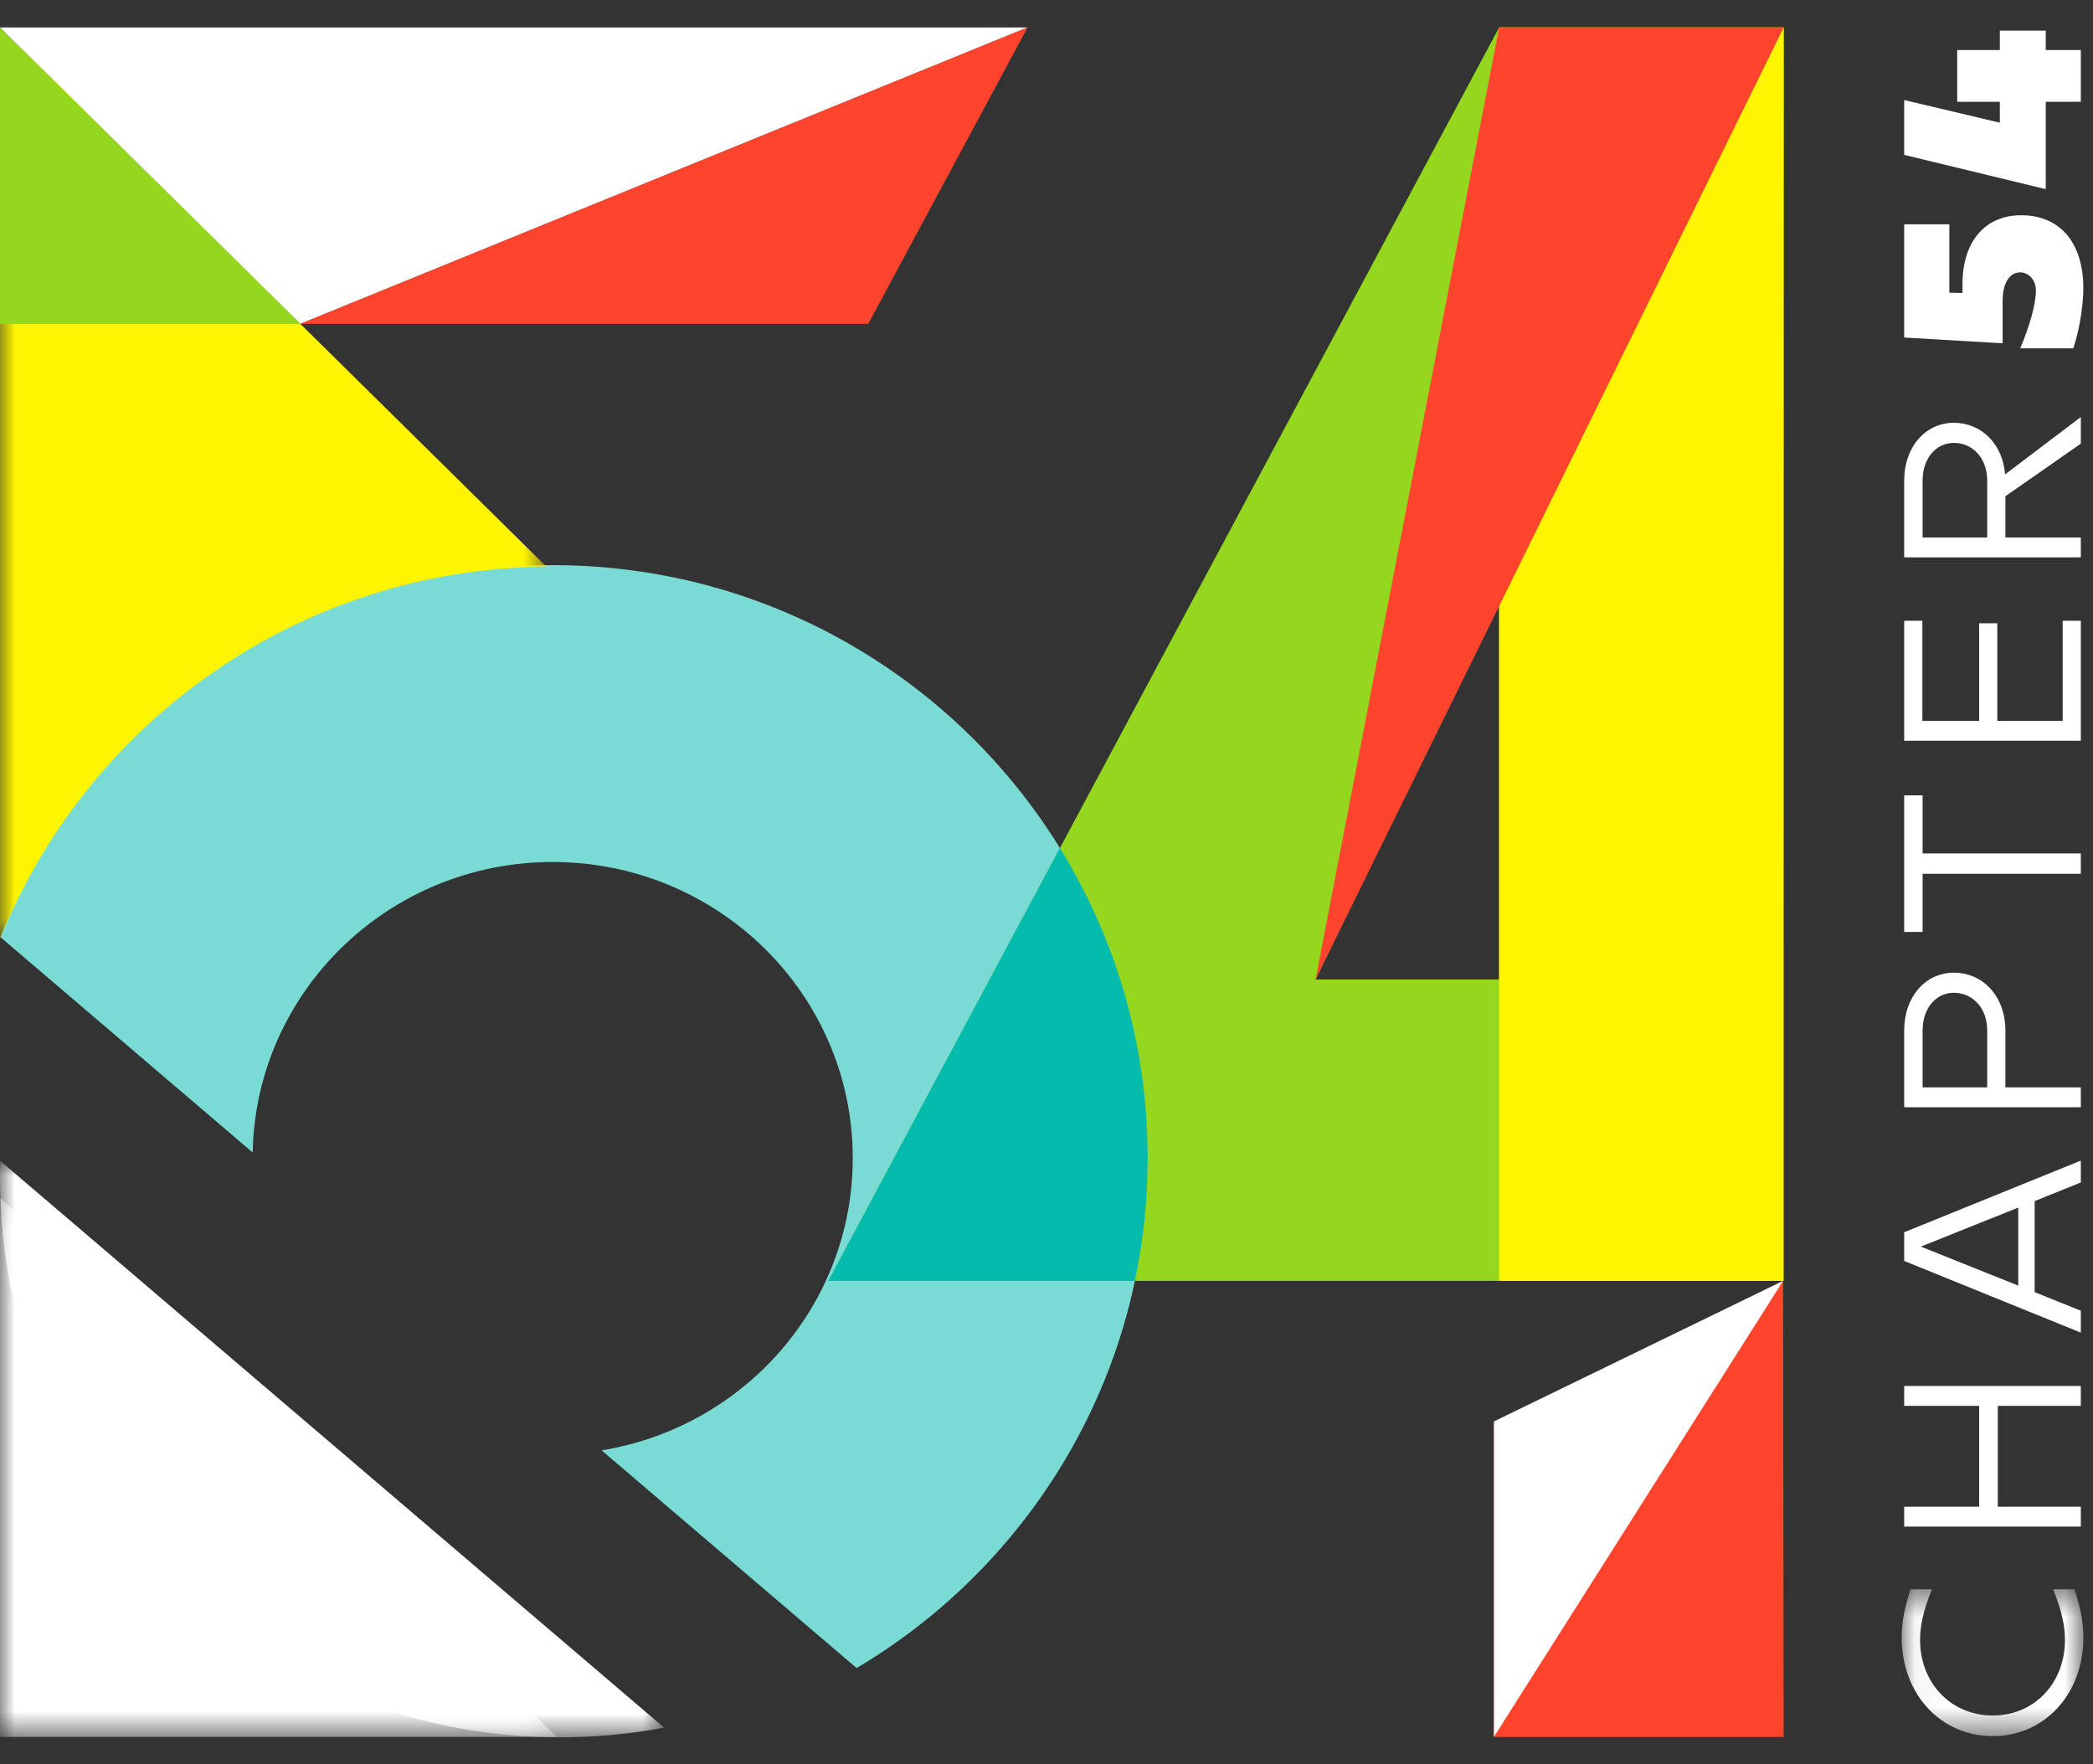
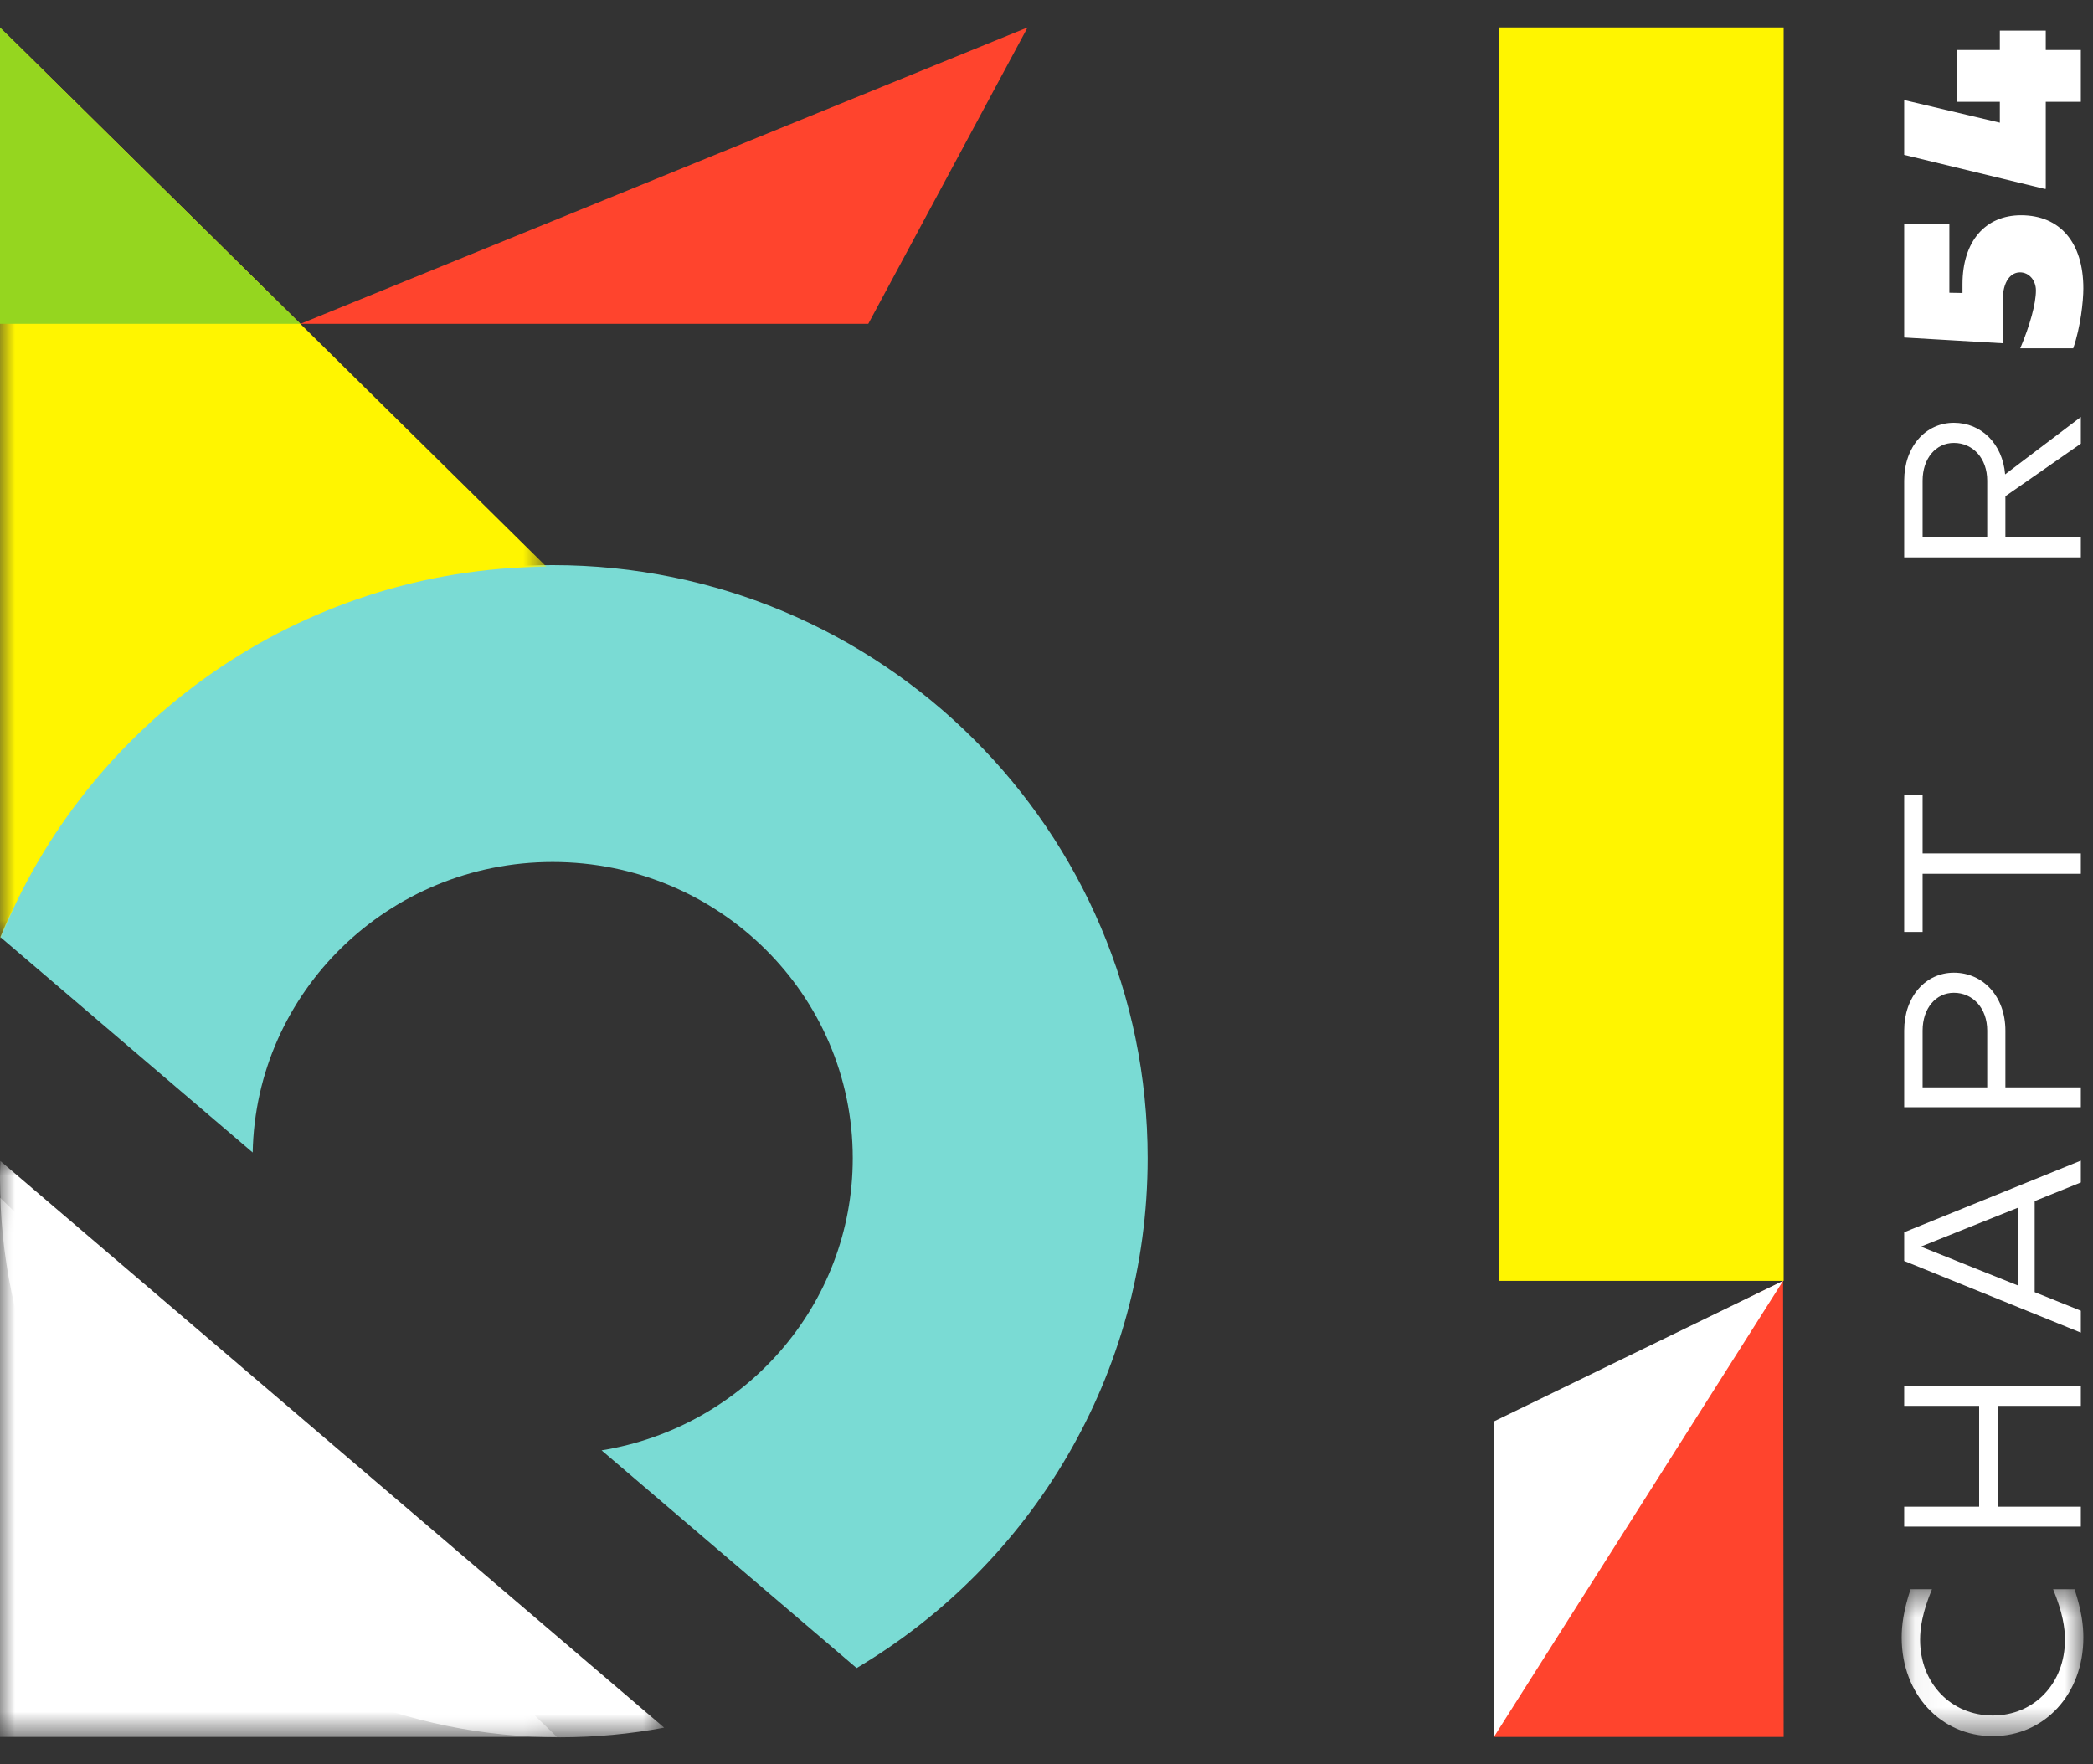
<svg xmlns="http://www.w3.org/2000/svg" xmlns:xlink="http://www.w3.org/1999/xlink" width="70px" height="59px" viewBox="0 0 70 59" version="1.1">
  <rect x="0" y="0" width="70" height="59" fill="#333333" stroke="none" />
  <title>Group 49</title>
  <desc>Created with Sketch.</desc>
  <defs>
    <polygon id="path-1" points="0.048 0.556 6.125 0.556 6.125 5.469 0.048 5.469" />
    <polygon id="path-3" points="0 0.647 18.274 0.647 18.274 31.145 0 31.145" />
    <polygon id="path-5" points="0 0.312 18.625 0.312 18.625 18.347 0 18.347" />
    <polygon id="path-7" points="0 0.003 22.212 0.003 22.212 19.277 0 19.277" />
  </defs>
  <g id="Navigation" stroke="none" stroke-width="1" fill="none" fill-rule="evenodd">
    <g id="Main-Nav" transform="translate(-51, -12)">
      <g id="Group-49" transform="translate(51, 12)">
        <path d="M8.451,38.545 C8.554,33.162 13.004,28.829 18.483,28.829 C24.026,28.829 28.52,33.264 28.52,38.734 C28.52,43.654 24.884,47.734 20.12,48.506 L28.649,55.787 C34.478,52.328 38.384,45.986 38.384,38.734 C38.384,27.78 29.474,18.9 18.483,18.9 C10.115,18.9 2.954,24.048 0.012,31.34 L8.451,38.545 Z" id="Fill-1" fill="#7ADBD4" />
        <g id="Group-5" transform="translate(63.553, 52.595)">
          <mask id="mask-2" fill="white">
            <use xlink:href="#path-1" />
          </mask>
          <g id="Clip-4" />
          <path d="M3.095,5.469 C1.356,5.469 0.048,4.064 0.048,2.171 C0.048,1.768 0.107,1.28 0.344,0.556 L1.061,0.556 C0.74,1.33 0.664,1.852 0.664,2.247 C0.664,3.703 1.702,4.779 3.095,4.779 C4.479,4.779 5.509,3.703 5.509,2.247 C5.509,1.852 5.433,1.33 5.112,0.556 L5.83,0.556 C6.066,1.28 6.125,1.768 6.125,2.171 C6.125,4.064 4.825,5.469 3.095,5.469" id="Fill-3" fill="#FFFFFF" mask="url(#mask-2)" />
        </g>
        <polygon id="Fill-6" fill="#FFFFFF" points="63.685 46.353 69.593 46.353 69.593 47.018 66.816 47.018 66.816 50.39 69.593 50.39 69.593 51.056 63.685 51.056 63.685 50.39 66.192 50.39 66.192 47.018 63.685 47.018" />
        <path d="M67.5,40.388 L64.242,41.692 L67.5,42.996 L67.5,40.388 Z M68.049,40.17 L68.049,43.215 L69.593,43.837 L69.593,44.569 L63.685,42.172 L63.685,41.212 L69.593,38.816 L69.593,39.547 L68.049,40.17 Z" id="Fill-8" fill="#FFFFFF" />
        <path d="M65.347,33.203 C64.749,33.203 64.301,33.717 64.301,34.466 L64.301,36.367 L66.462,36.367 L66.462,34.466 C66.462,33.717 65.98,33.203 65.347,33.203 M65.347,32.531 C66.327,32.531 67.07,33.33 67.07,34.466 L67.07,36.367 L69.593,36.367 L69.593,37.03 L63.685,37.03 L63.685,34.466 C63.685,33.33 64.402,32.531 65.347,32.531" id="Fill-10" fill="#FFFFFF" />
        <polygon id="Fill-12" fill="#FFFFFF" points="64.301 26.6 64.301 28.543 69.593 28.543 69.593 29.224 64.301 29.224 64.301 31.168 63.685 31.168 63.685 26.6" />
-         <polygon id="Fill-14" fill="#FFFFFF" points="64.293 24.109 66.192 24.109 66.192 20.845 66.799 20.845 66.799 24.109 68.986 24.109 68.986 20.761 69.593 20.761 69.593 24.774 63.685 24.774 63.685 20.761 64.293 20.761" />
        <path d="M66.462,17.976 L66.462,16.075 C66.462,15.326 65.981,14.813 65.347,14.813 C64.749,14.813 64.301,15.326 64.301,16.075 L64.301,17.976 L66.462,17.976 Z M67.07,16.596 L67.07,17.976 L69.593,17.976 L69.593,18.64 L63.685,18.64 L63.685,16.075 C63.685,14.939 64.402,14.14 65.347,14.14 C66.268,14.14 66.977,14.846 67.061,15.865 L69.593,13.947 L69.593,14.838 L67.07,16.596 Z" id="Fill-16" fill="#FFFFFF" />
        <path d="M67.593,7.199 C68.901,7.199 69.677,8.116 69.677,9.647 C69.677,10.076 69.585,10.934 69.339,11.649 L67.567,11.649 C67.889,10.884 68.091,10.161 68.091,9.714 C68.091,9.378 67.863,9.109 67.559,9.109 C67.272,9.109 66.977,9.369 66.977,10.085 L66.977,11.481 L63.685,11.288 L63.685,7.502 L65.196,7.502 L65.196,9.791 L65.635,9.799 L65.635,9.504 C65.635,8.066 66.403,7.199 67.593,7.199" id="Fill-18" fill="#FFFFFF" />
        <polygon id="Fill-20" fill="#FFFFFF" points="68.42 1.024 68.42 1.672 69.593 1.672 69.593 3.405 68.42 3.405 68.42 6.316 68.378 6.316 63.685 5.18 63.685 3.346 66.884 4.103 66.884 3.405 65.458 3.405 65.458 1.672 66.884 1.672 66.884 1.024" />
        <g id="Group-24" transform="translate(0, 0.271)">
          <mask id="mask-4" fill="white">
            <use xlink:href="#path-3" />
          </mask>
          <g id="Clip-23" />
          <path d="M18.274,18.681 L-0,0.647 L-0,31.145 C2.904,23.895 9.982,18.756 18.274,18.681" id="Fill-22" fill="#FFF500" mask="url(#mask-4)" />
        </g>
-         <polygon id="Fill-25" fill="#FFFFFF" points="0 0.918 10.046 10.831 34.367 0.918" />
        <polygon id="Fill-27" fill="#FF442D" points="10.046 10.831 29.039 10.831 34.367 0.918" />
        <polygon id="Fill-29" fill="#95D61F" points="0 0.918 0 10.831 10.046 10.831" />
        <polygon id="Fill-31" fill="#FF442D" points="49.964 58.09 59.654 58.09 59.635 42.838 49.964 47.649" />
-         <path d="M50.138,32.758 L43.999,32.758 L50.138,19.995 L50.138,32.758 Z M50.138,0.918 L27.701,42.838 L59.635,42.838 L59.654,0.918 L50.138,0.918 Z" id="Fill-33" fill="#95D61F" />
        <polygon id="Fill-35" fill="#FFFFFF" points="49.964 58.09 59.635 42.838 49.964 47.539" />
-         <path d="M37.956,42.838 C38.236,41.514 38.383,40.141 38.383,38.733 C38.383,34.932 37.31,31.38 35.448,28.362 L27.701,42.838 L37.956,42.838 Z" id="Fill-37" fill="#04BBAE" />
        <g id="Group-41" transform="translate(0, 39.743)">
          <mask id="mask-6" fill="white">
            <use xlink:href="#path-5" />
          </mask>
          <g id="Clip-40" />
          <polygon id="Fill-39" fill="#FFFFFF" mask="url(#mask-6)" points="18.625 18.347 -0 18.347 -0 0.312" />
        </g>
        <g id="Group-44" transform="translate(0, 38.825)">
          <mask id="mask-8" fill="white">
            <use xlink:href="#path-7" />
          </mask>
          <g id="Clip-43" />
          <path d="M0.011,0.003 C0.004,0.203 -0,0.403 -0,0.605 C-0,10.918 8.388,19.278 18.735,19.278 C19.923,19.278 21.085,19.166 22.212,18.956 L0.011,0.003 Z" id="Fill-42" fill="#FFFFFF" mask="url(#mask-8)" />
        </g>
        <polygon id="Fill-45" fill="#FFF500" points="50.138 42.838 59.635 42.838 59.654 42.838 59.654 0.918 50.138 0.918" />
-         <polygon id="Fill-47" fill="#FF442D" points="43.999 32.758 50.138 0.918 59.654 0.918" />
      </g>
    </g>
  </g>
</svg>